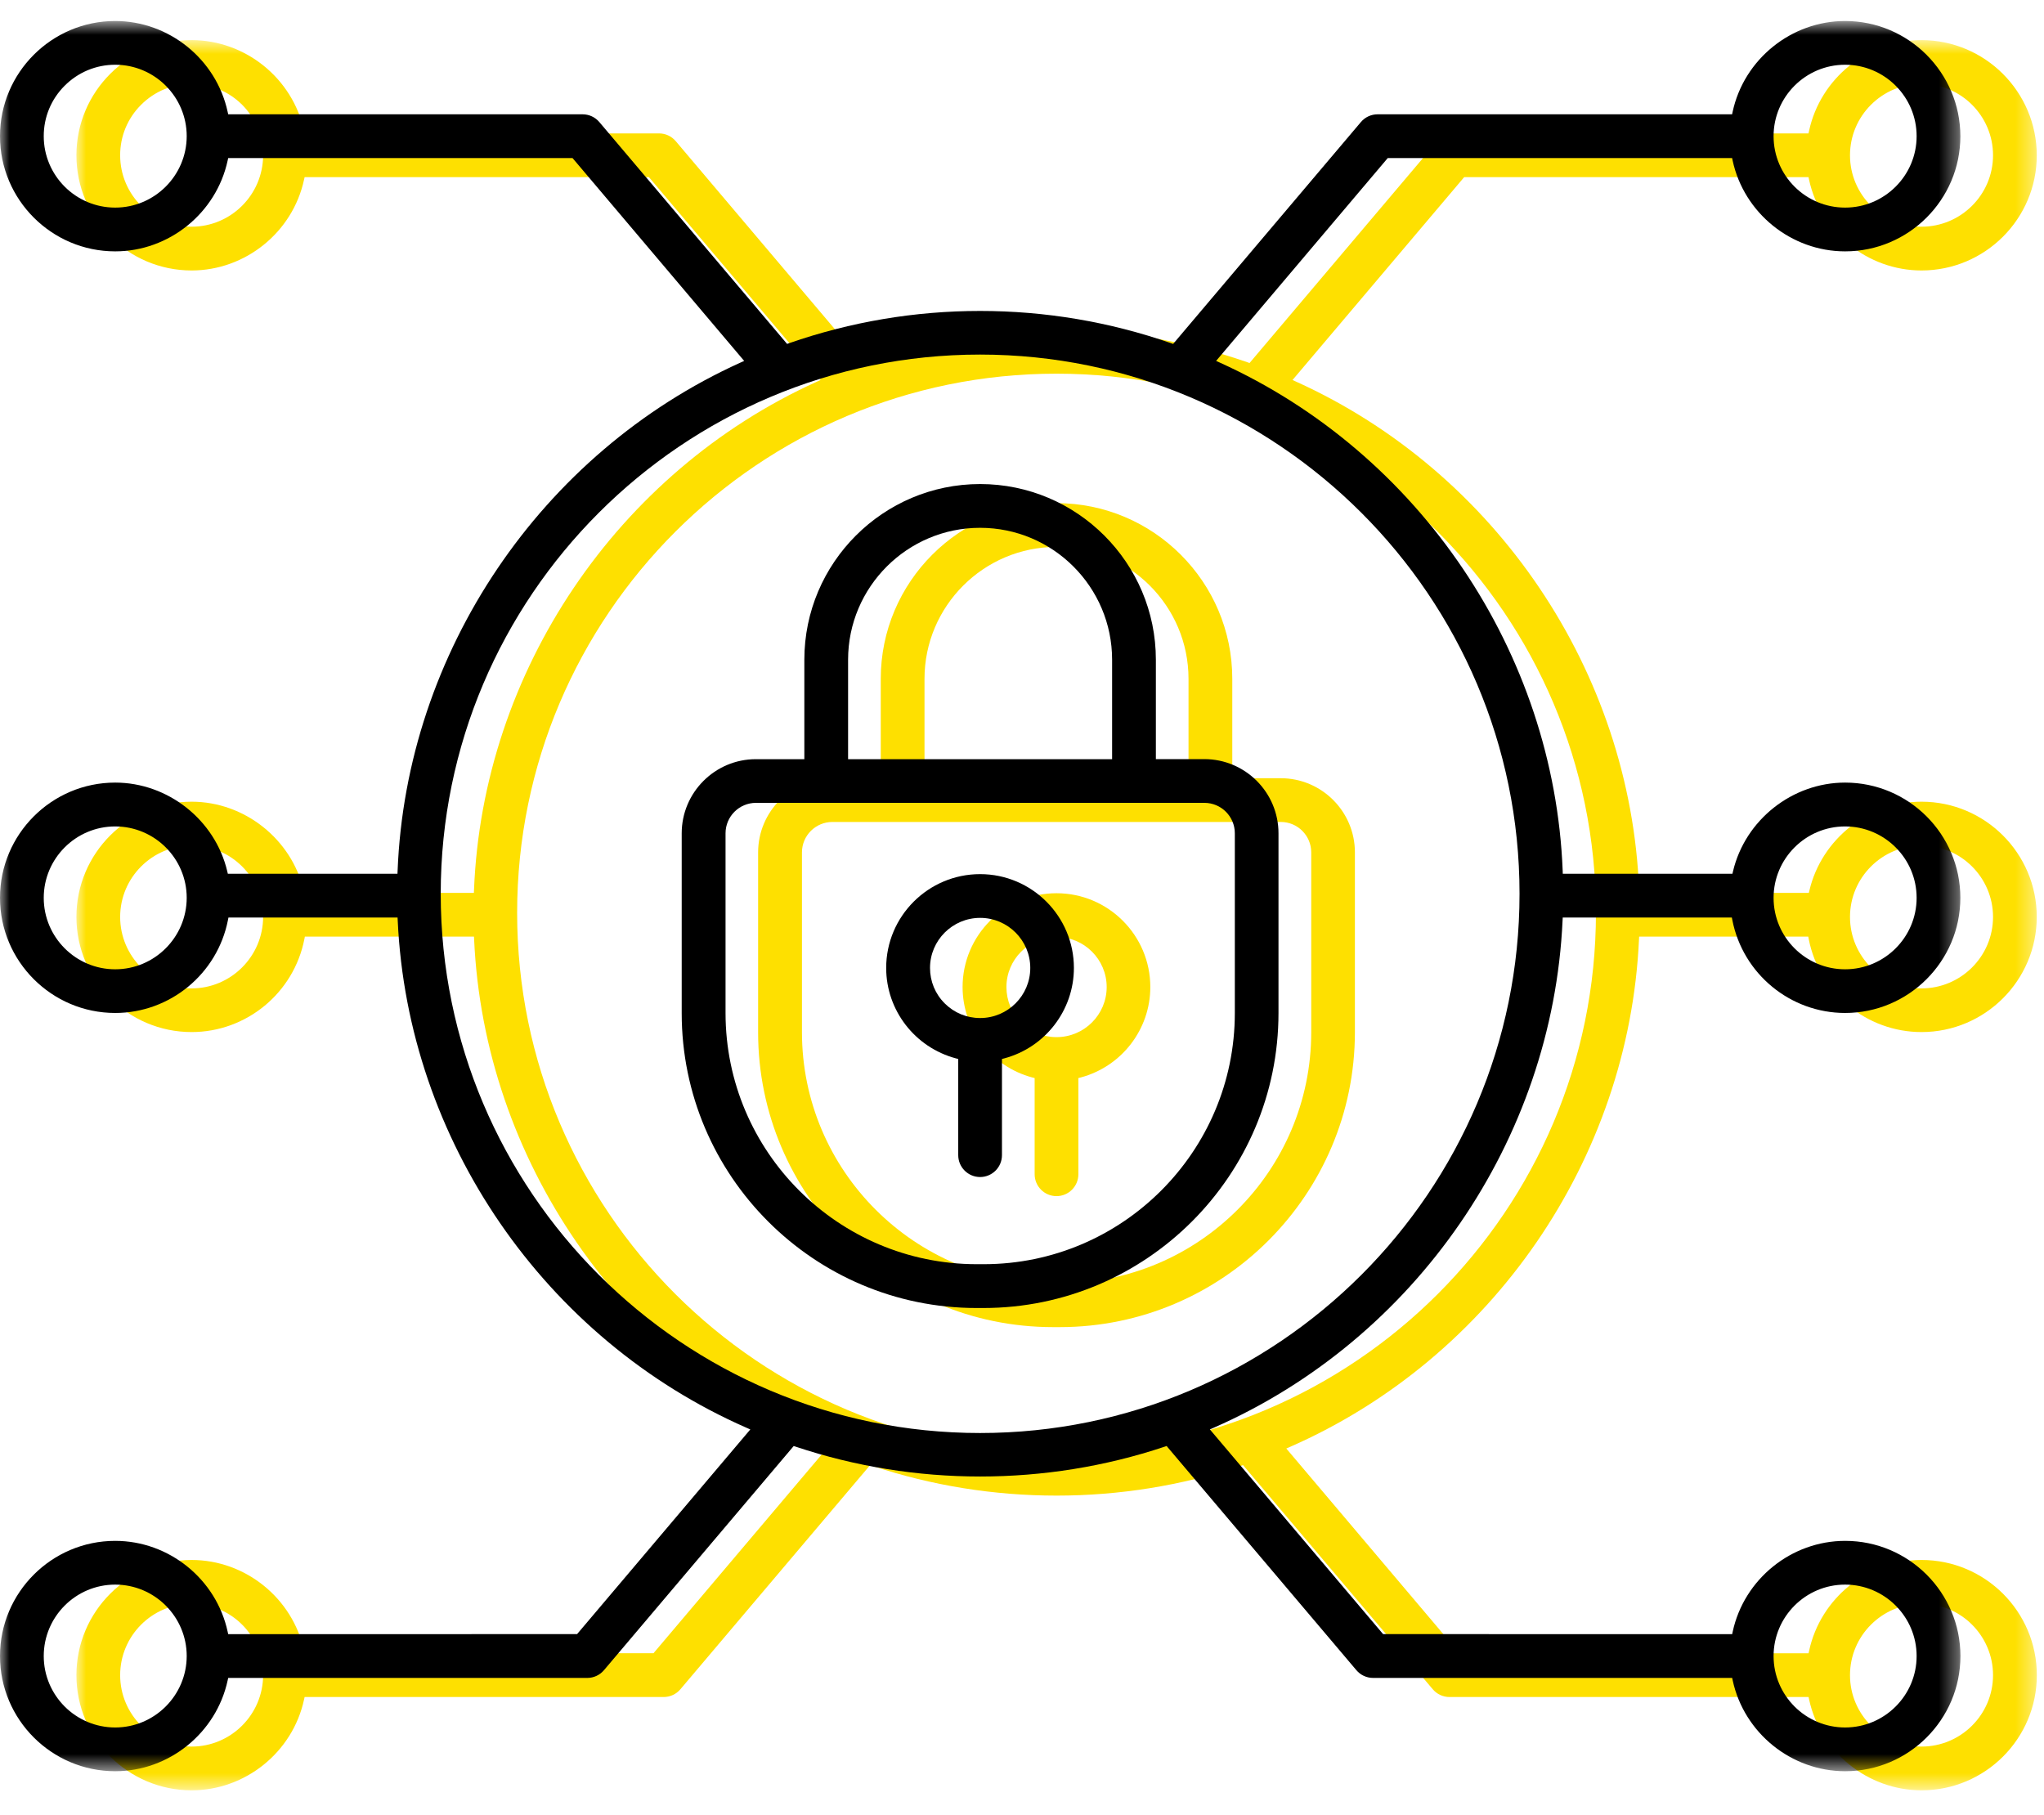
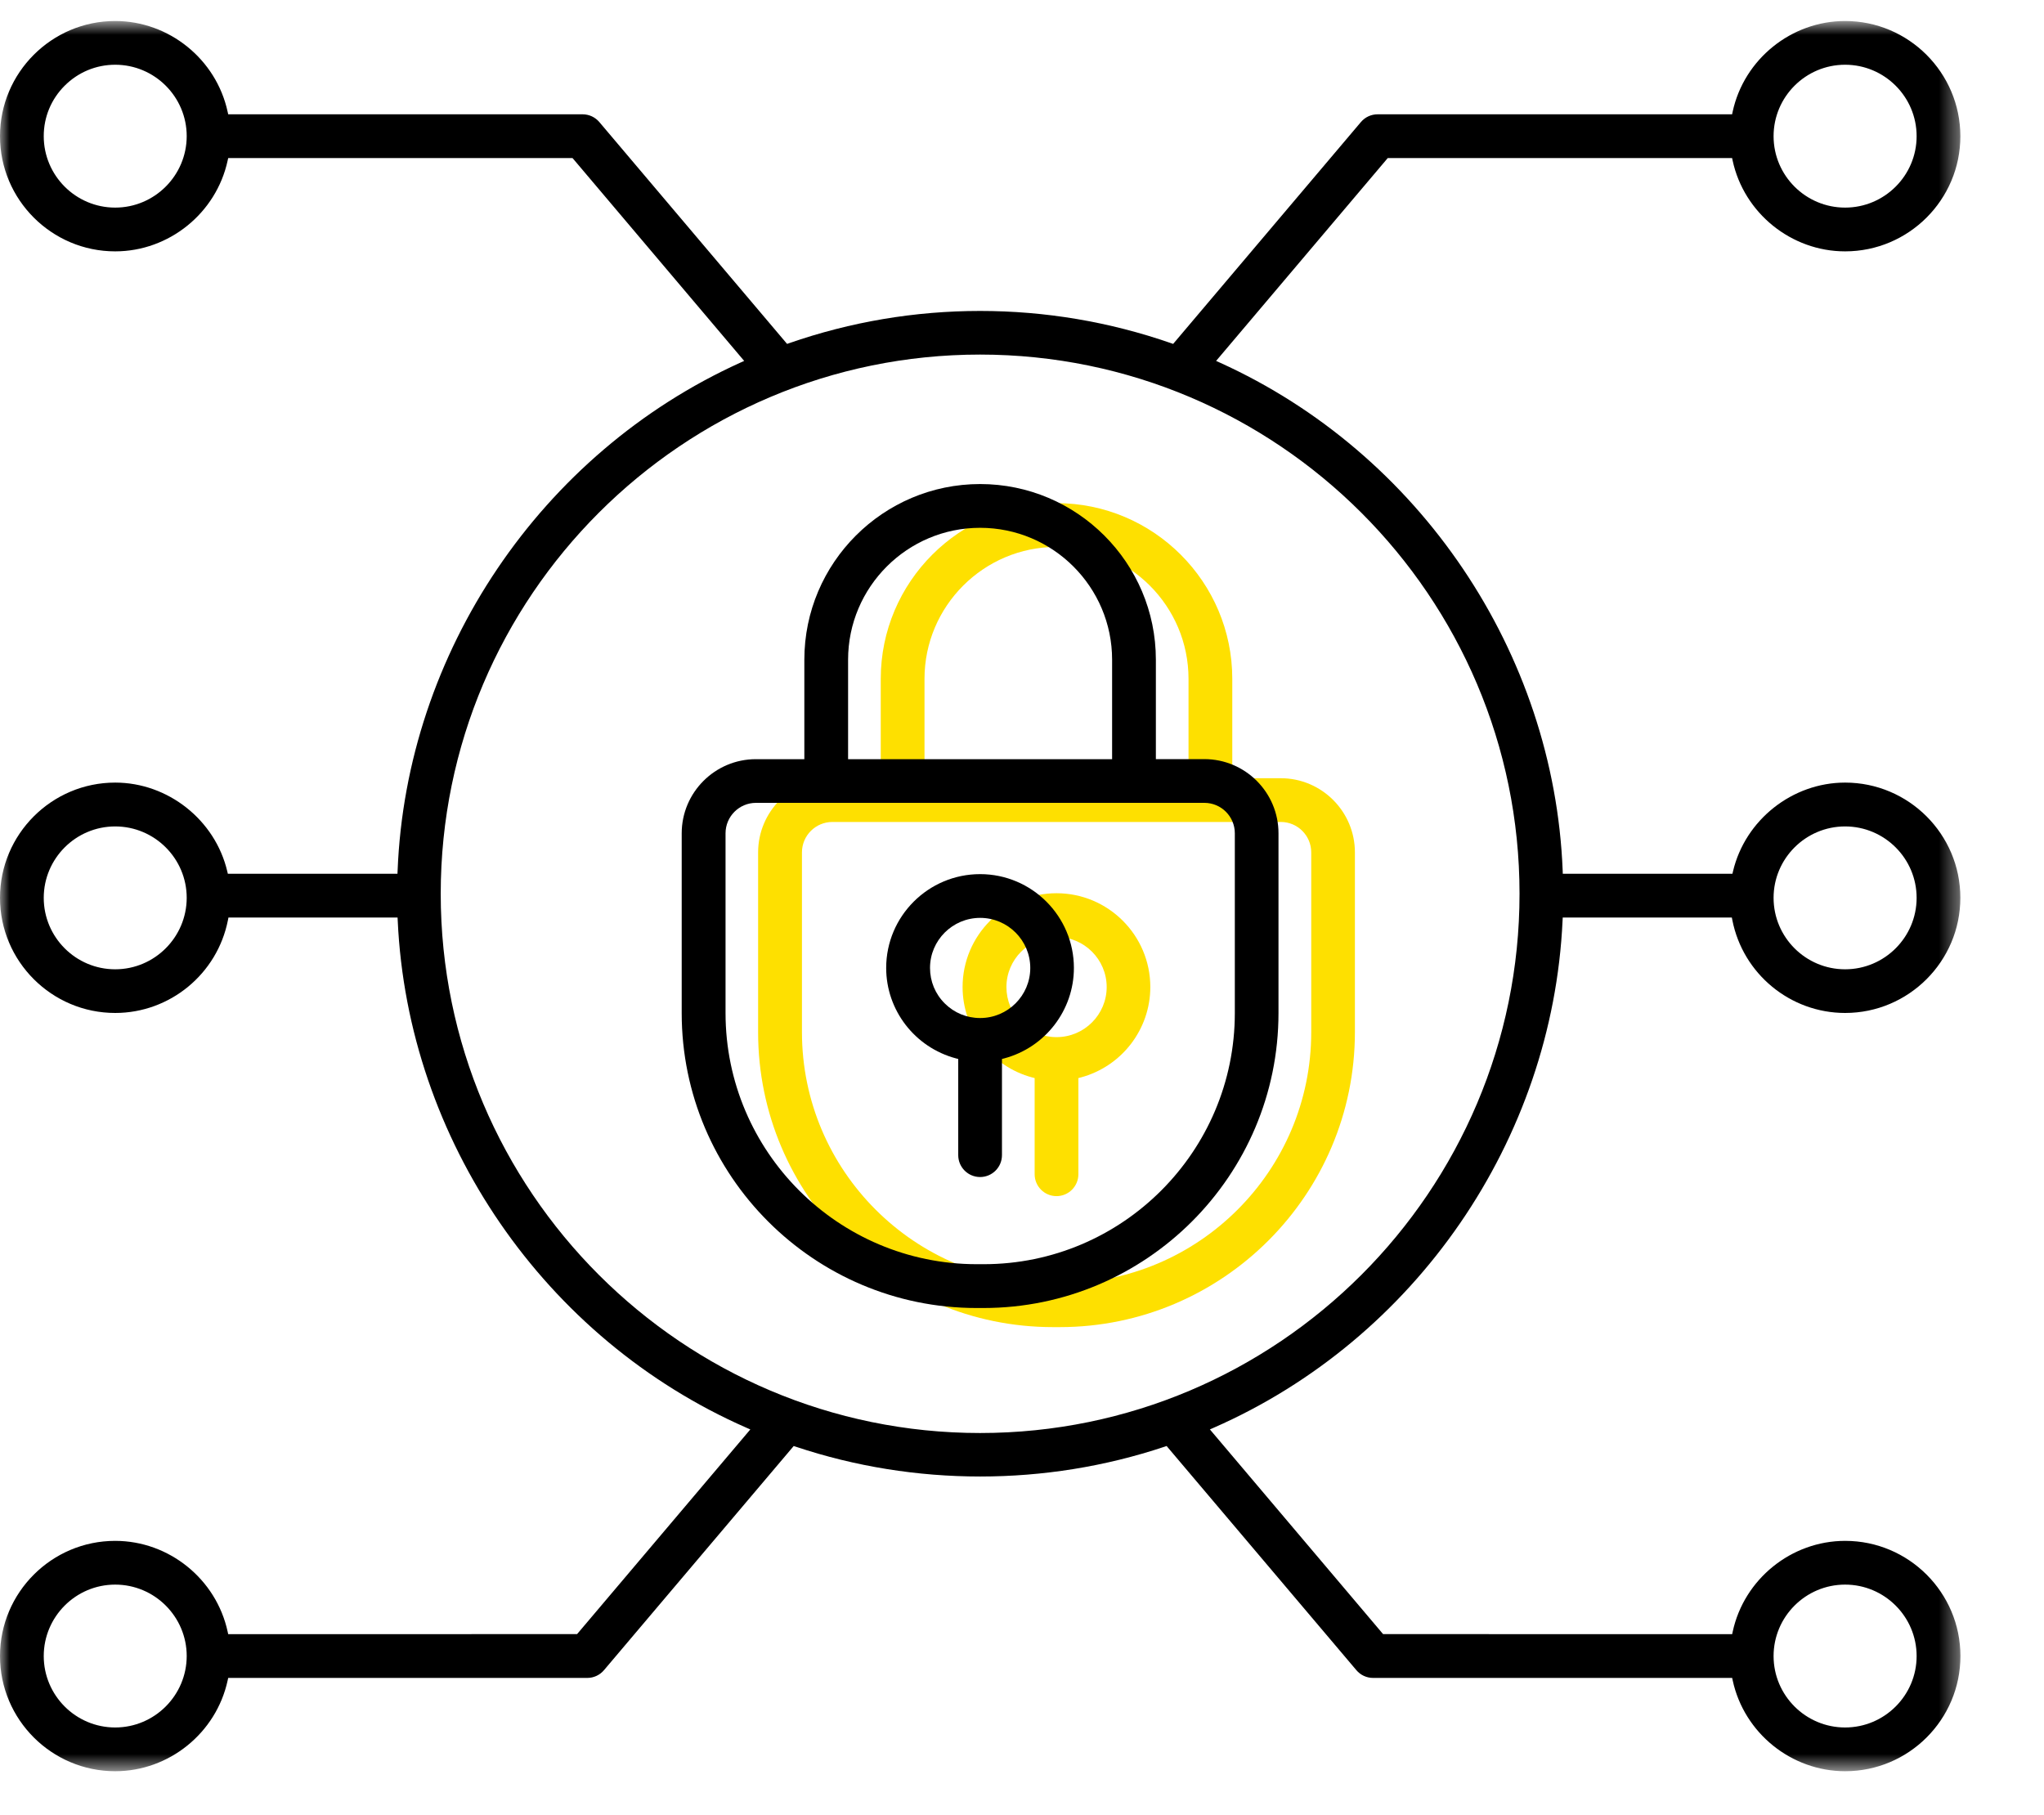
<svg xmlns="http://www.w3.org/2000/svg" xmlns:xlink="http://www.w3.org/1999/xlink" width="107px" height="95px" viewBox="0 0 107 95" version="1.1">
  <title>C0BD3019-7559-46F5-87E6-3F88A7940616</title>
  <defs>
    <polygon id="path-1" points="0 0.776 102.625 0.776 102.625 92.4 0 92.4" />
    <polygon id="path-3" points="0 0.776 102.625 0.776 102.625 92.4 0 92.4" />
  </defs>
  <g id="Page-1" stroke="none" stroke-width="1" fill="none" fill-rule="evenodd">
    <g id="Engagement-Builder-v2" transform="translate(-551, -2686)">
      <g id="security-icon" transform="translate(551, 2686)">
        <g id="Group-8" transform="translate(4, 1)">
          <path d="M64.641,53.035 C64.641,60.284 58.744,66.181 51.495,66.181 L51.132,66.181 C43.881,66.181 37.982,60.284 37.981,53.035 L37.981,43.622 C37.981,42.744 38.696,42.03 39.573,42.03 L63.049,42.03 C63.927,42.03 64.641,42.744 64.641,43.622 L64.641,53.035 Z M51.306,27.631 C55.118,27.631 58.217,30.729 58.217,34.537 L58.217,39.744 L44.396,39.744 L44.396,34.537 C44.396,30.729 47.496,27.631 51.306,27.631 L51.306,27.631 Z M63.044,39.74 L60.508,39.74 L60.508,34.537 C60.508,29.466 56.38,25.34 51.307,25.34 C46.234,25.34 42.106,29.466 42.106,34.537 L42.106,39.743 L39.569,39.743 C37.428,39.743 35.686,41.485 35.686,43.626 L35.686,53.039 C35.686,61.551 42.612,68.475 51.122,68.475 L51.485,68.475 C59.999,68.471 66.926,61.544 66.927,53.035 L66.927,43.622 C66.927,41.481 65.185,39.74 63.044,39.74 L63.044,39.74 Z" id="Fill-1" fill="#FEE000" />
          <path d="M51.31,53.294 L51.303,53.294 C50.605,53.294 49.95,53.022 49.456,52.53 C48.958,52.034 48.685,51.375 48.685,50.672 C48.685,49.228 49.863,48.051 51.31,48.051 C52.756,48.051 53.933,49.228 53.933,50.672 C53.933,52.118 52.756,53.294 51.31,53.294 M51.307,45.761 C48.595,45.761 46.39,47.964 46.39,50.672 C46.39,52.887 47.891,54.831 50.039,55.406 L50.162,55.437 L50.162,60.473 C50.162,61.106 50.676,61.618 51.307,61.618 C51.937,61.618 52.451,61.106 52.451,60.473 L52.451,55.437 L52.573,55.406 C54.719,54.831 56.217,52.887 56.217,50.672 C56.217,47.964 54.014,45.761 51.307,45.761" id="Fill-3" fill="#FEE000" />
          <g id="Group-7" transform="translate(0, 0.324)">
            <mask id="mask-2" fill="white">
              <use xlink:href="#path-1" />
            </mask>
            <g id="Clip-6" />
-             <path d="M96.588,90.11 C94.524,90.11 92.844,88.433 92.844,86.371 C92.844,84.31 94.524,82.631 96.588,82.631 C98.652,82.631 100.332,84.31 100.332,86.371 C100.332,88.433 98.652,90.11 96.588,90.11 M51.306,74.695 C35.738,74.695 23.071,62.032 23.071,46.464 C23.071,30.901 35.738,18.238 51.306,18.238 C66.878,18.243 79.545,30.905 79.545,46.464 C79.545,62.032 66.878,74.695 51.306,74.695 M6.03,90.11 C3.968,90.11 2.29,88.433 2.29,86.371 C2.29,84.31 3.968,82.631 6.03,82.631 C8.095,82.631 9.774,84.31 9.774,86.371 C9.77,88.433 8.09,90.11 6.03,90.11 M6.03,50.419 C3.968,50.419 2.29,48.741 2.29,46.679 C2.29,44.618 3.968,42.94 6.03,42.94 C8.095,42.94 9.774,44.618 9.774,46.679 C9.77,48.741 8.09,50.419 6.03,50.419 M6.03,10.544 C3.968,10.544 2.29,8.868 2.29,6.805 C2.289,5.81 2.676,4.872 3.382,4.166 C4.09,3.457 5.03,3.065 6.03,3.065 C8.095,3.065 9.774,4.743 9.774,6.805 C9.77,8.868 8.09,10.544 6.03,10.544 M96.588,3.065 C98.652,3.065 100.332,4.743 100.332,6.805 C100.332,8.868 98.652,10.544 96.588,10.544 C94.524,10.544 92.844,8.868 92.844,6.805 C92.844,4.743 94.524,3.065 96.588,3.065 M96.588,42.94 C98.652,42.94 100.332,44.618 100.332,46.679 C100.332,48.741 98.652,50.419 96.588,50.419 C94.524,50.419 92.844,48.741 92.844,46.679 C92.844,44.618 94.524,42.94 96.588,42.94 M96.592,80.341 C93.775,80.341 91.3,82.341 90.704,85.094 L90.676,85.226 L72.402,85.222 L63.336,74.507 L63.538,74.418 C74.105,69.78 81.271,59.356 81.798,47.867 L81.806,47.709 L90.659,47.709 L90.685,47.842 C91.238,50.661 93.721,52.705 96.588,52.705 C99.914,52.705 102.621,50 102.621,46.675 C102.621,43.35 99.914,40.645 96.588,40.645 C93.823,40.645 91.356,42.599 90.72,45.29 L90.69,45.418 L81.809,45.418 L81.804,45.259 C81.354,33.833 74.311,23.393 63.86,18.66 L63.661,18.57 L72.647,7.95 L90.673,7.95 L90.7,8.08 C91.295,10.835 93.772,12.835 96.588,12.835 C99.915,12.835 102.622,10.13 102.622,6.805 C102.617,3.481 99.911,0.776 96.588,0.776 C93.772,0.776 91.295,2.775 90.7,5.53 L90.673,5.66 L72.117,5.66 C71.778,5.66 71.458,5.808 71.24,6.067 L61.412,17.68 L61.305,17.642 C58.082,16.522 54.718,15.954 51.307,15.954 C47.894,15.954 44.53,16.522 41.309,17.642 L41.203,17.68 L41.129,17.593 L31.375,6.067 C31.156,5.808 30.836,5.66 30.497,5.66 L11.946,5.66 L11.917,5.53 C11.321,2.775 8.845,0.776 6.03,0.776 C2.705,0.776 -0,3.481 -0,6.805 C-0,10.13 2.705,12.835 6.03,12.835 C8.845,12.835 11.322,10.835 11.917,8.08 L11.946,7.95 L29.969,7.95 L30.02,8.008 L38.956,18.57 L38.757,18.66 C28.307,23.393 21.264,33.834 20.814,45.259 L20.807,45.418 L11.927,45.418 L11.897,45.29 C11.262,42.599 8.793,40.645 6.03,40.645 C2.706,40.645 -0,43.35 -0,46.675 C-0,50 2.706,52.705 6.03,52.705 C8.897,52.705 11.379,50.661 11.933,47.842 L11.959,47.709 L20.812,47.709 L20.82,47.867 C21.346,59.36 28.512,69.783 39.075,74.419 L39.278,74.508 L30.21,85.222 L11.946,85.226 L11.917,85.094 C11.321,82.341 8.846,80.341 6.03,80.341 C2.706,80.341 -0,83.046 -0,86.371 C-0,89.696 2.706,92.4 6.03,92.4 C8.846,92.4 11.321,90.402 11.917,87.647 L11.946,87.516 L30.743,87.516 C31.081,87.516 31.4,87.368 31.619,87.108 L41.55,75.375 L41.656,75.411 C47.883,77.492 54.739,77.492 60.965,75.411 L61.072,75.375 L61.143,75.462 L71.002,87.108 C71.22,87.368 71.541,87.516 71.878,87.516 L90.676,87.516 L90.704,87.647 C91.3,90.402 93.775,92.4 96.592,92.4 C99.918,92.4 102.625,89.696 102.625,86.371 C102.625,83.046 99.918,80.341 96.592,80.341" id="Fill-5" fill="#FEE000" mask="url(#mask-2)" />
          </g>
        </g>
        <path d="M64.641,53.035 C64.641,60.284 58.744,66.181 51.495,66.181 L51.132,66.181 C43.881,66.181 37.982,60.284 37.981,53.035 L37.981,43.622 C37.981,42.744 38.696,42.03 39.573,42.03 L63.049,42.03 C63.927,42.03 64.641,42.744 64.641,43.622 L64.641,53.035 Z M51.306,27.631 C55.118,27.631 58.217,30.729 58.217,34.537 L58.217,39.744 L44.396,39.744 L44.396,34.537 C44.396,30.729 47.496,27.631 51.306,27.631 L51.306,27.631 Z M63.044,39.74 L60.508,39.74 L60.508,34.537 C60.508,29.466 56.38,25.34 51.307,25.34 C46.234,25.34 42.106,29.466 42.106,34.537 L42.106,39.743 L39.569,39.743 C37.428,39.743 35.686,41.485 35.686,43.626 L35.686,53.039 C35.686,61.551 42.612,68.475 51.122,68.475 L51.485,68.475 C59.999,68.471 66.926,61.544 66.927,53.035 L66.927,43.622 C66.927,41.481 65.185,39.74 63.044,39.74 L63.044,39.74 Z" id="Fill-1" fill="#000000" />
        <path d="M51.31,53.294 L51.303,53.294 C50.605,53.294 49.95,53.022 49.456,52.53 C48.958,52.034 48.685,51.375 48.685,50.672 C48.685,49.228 49.863,48.051 51.31,48.051 C52.756,48.051 53.933,49.228 53.933,50.672 C53.933,52.118 52.756,53.294 51.31,53.294 M51.307,45.761 C48.595,45.761 46.39,47.964 46.39,50.672 C46.39,52.887 47.891,54.831 50.039,55.406 L50.162,55.437 L50.162,60.473 C50.162,61.106 50.676,61.618 51.307,61.618 C51.937,61.618 52.451,61.106 52.451,60.473 L52.451,55.437 L52.573,55.406 C54.719,54.831 56.217,52.887 56.217,50.672 C56.217,47.964 54.014,45.761 51.307,45.761" id="Fill-3" fill="#000000" />
        <g id="Group-7" transform="translate(0, 0.324)">
          <mask id="mask-4" fill="white">
            <use xlink:href="#path-3" />
          </mask>
          <g id="Clip-6" />
          <path d="M96.588,90.11 C94.524,90.11 92.844,88.433 92.844,86.371 C92.844,84.31 94.524,82.631 96.588,82.631 C98.652,82.631 100.332,84.31 100.332,86.371 C100.332,88.433 98.652,90.11 96.588,90.11 M51.306,74.695 C35.738,74.695 23.071,62.032 23.071,46.464 C23.071,30.901 35.738,18.238 51.306,18.238 C66.878,18.243 79.545,30.905 79.545,46.464 C79.545,62.032 66.878,74.695 51.306,74.695 M6.03,90.11 C3.968,90.11 2.29,88.433 2.29,86.371 C2.29,84.31 3.968,82.631 6.03,82.631 C8.095,82.631 9.774,84.31 9.774,86.371 C9.77,88.433 8.09,90.11 6.03,90.11 M6.03,50.419 C3.968,50.419 2.29,48.741 2.29,46.679 C2.29,44.618 3.968,42.94 6.03,42.94 C8.095,42.94 9.774,44.618 9.774,46.679 C9.77,48.741 8.09,50.419 6.03,50.419 M6.03,10.544 C3.968,10.544 2.29,8.868 2.29,6.805 C2.289,5.81 2.676,4.872 3.382,4.166 C4.09,3.457 5.03,3.065 6.03,3.065 C8.095,3.065 9.774,4.743 9.774,6.805 C9.77,8.868 8.09,10.544 6.03,10.544 M96.588,3.065 C98.652,3.065 100.332,4.743 100.332,6.805 C100.332,8.868 98.652,10.544 96.588,10.544 C94.524,10.544 92.844,8.868 92.844,6.805 C92.844,4.743 94.524,3.065 96.588,3.065 M96.588,42.94 C98.652,42.94 100.332,44.618 100.332,46.679 C100.332,48.741 98.652,50.419 96.588,50.419 C94.524,50.419 92.844,48.741 92.844,46.679 C92.844,44.618 94.524,42.94 96.588,42.94 M96.592,80.341 C93.775,80.341 91.3,82.341 90.704,85.094 L90.676,85.226 L72.402,85.222 L63.336,74.507 L63.538,74.418 C74.105,69.78 81.271,59.356 81.798,47.867 L81.806,47.709 L90.659,47.709 L90.685,47.842 C91.238,50.661 93.721,52.705 96.588,52.705 C99.914,52.705 102.621,50 102.621,46.675 C102.621,43.35 99.914,40.645 96.588,40.645 C93.823,40.645 91.356,42.599 90.72,45.29 L90.69,45.418 L81.809,45.418 L81.804,45.259 C81.354,33.833 74.311,23.393 63.86,18.66 L63.661,18.57 L72.647,7.95 L90.673,7.95 L90.7,8.08 C91.295,10.835 93.772,12.835 96.588,12.835 C99.915,12.835 102.622,10.13 102.622,6.805 C102.617,3.481 99.911,0.776 96.588,0.776 C93.772,0.776 91.295,2.775 90.7,5.53 L90.673,5.66 L72.117,5.66 C71.778,5.66 71.458,5.808 71.24,6.067 L61.412,17.68 L61.305,17.642 C58.082,16.522 54.718,15.954 51.307,15.954 C47.894,15.954 44.53,16.522 41.309,17.642 L41.203,17.68 L41.129,17.593 L31.375,6.067 C31.156,5.808 30.836,5.66 30.497,5.66 L11.946,5.66 L11.917,5.53 C11.321,2.775 8.845,0.776 6.03,0.776 C2.705,0.776 -0,3.481 -0,6.805 C-0,10.13 2.705,12.835 6.03,12.835 C8.845,12.835 11.322,10.835 11.917,8.08 L11.946,7.95 L29.969,7.95 L30.02,8.008 L38.956,18.57 L38.757,18.66 C28.307,23.393 21.264,33.834 20.814,45.259 L20.807,45.418 L11.927,45.418 L11.897,45.29 C11.262,42.599 8.793,40.645 6.03,40.645 C2.706,40.645 -0,43.35 -0,46.675 C-0,50 2.706,52.705 6.03,52.705 C8.897,52.705 11.379,50.661 11.933,47.842 L11.959,47.709 L20.812,47.709 L20.82,47.867 C21.346,59.36 28.512,69.783 39.075,74.419 L39.278,74.508 L30.21,85.222 L11.946,85.226 L11.917,85.094 C11.321,82.341 8.846,80.341 6.03,80.341 C2.706,80.341 -0,83.046 -0,86.371 C-0,89.696 2.706,92.4 6.03,92.4 C8.846,92.4 11.321,90.402 11.917,87.647 L11.946,87.516 L30.743,87.516 C31.081,87.516 31.4,87.368 31.619,87.108 L41.55,75.375 L41.656,75.411 C47.883,77.492 54.739,77.492 60.965,75.411 L61.072,75.375 L61.143,75.462 L71.002,87.108 C71.22,87.368 71.541,87.516 71.878,87.516 L90.676,87.516 L90.704,87.647 C91.3,90.402 93.775,92.4 96.592,92.4 C99.918,92.4 102.625,89.696 102.625,86.371 C102.625,83.046 99.918,80.341 96.592,80.341" id="Fill-5" fill="#000000" mask="url(#mask-4)" />
        </g>
      </g>
    </g>
  </g>
</svg>